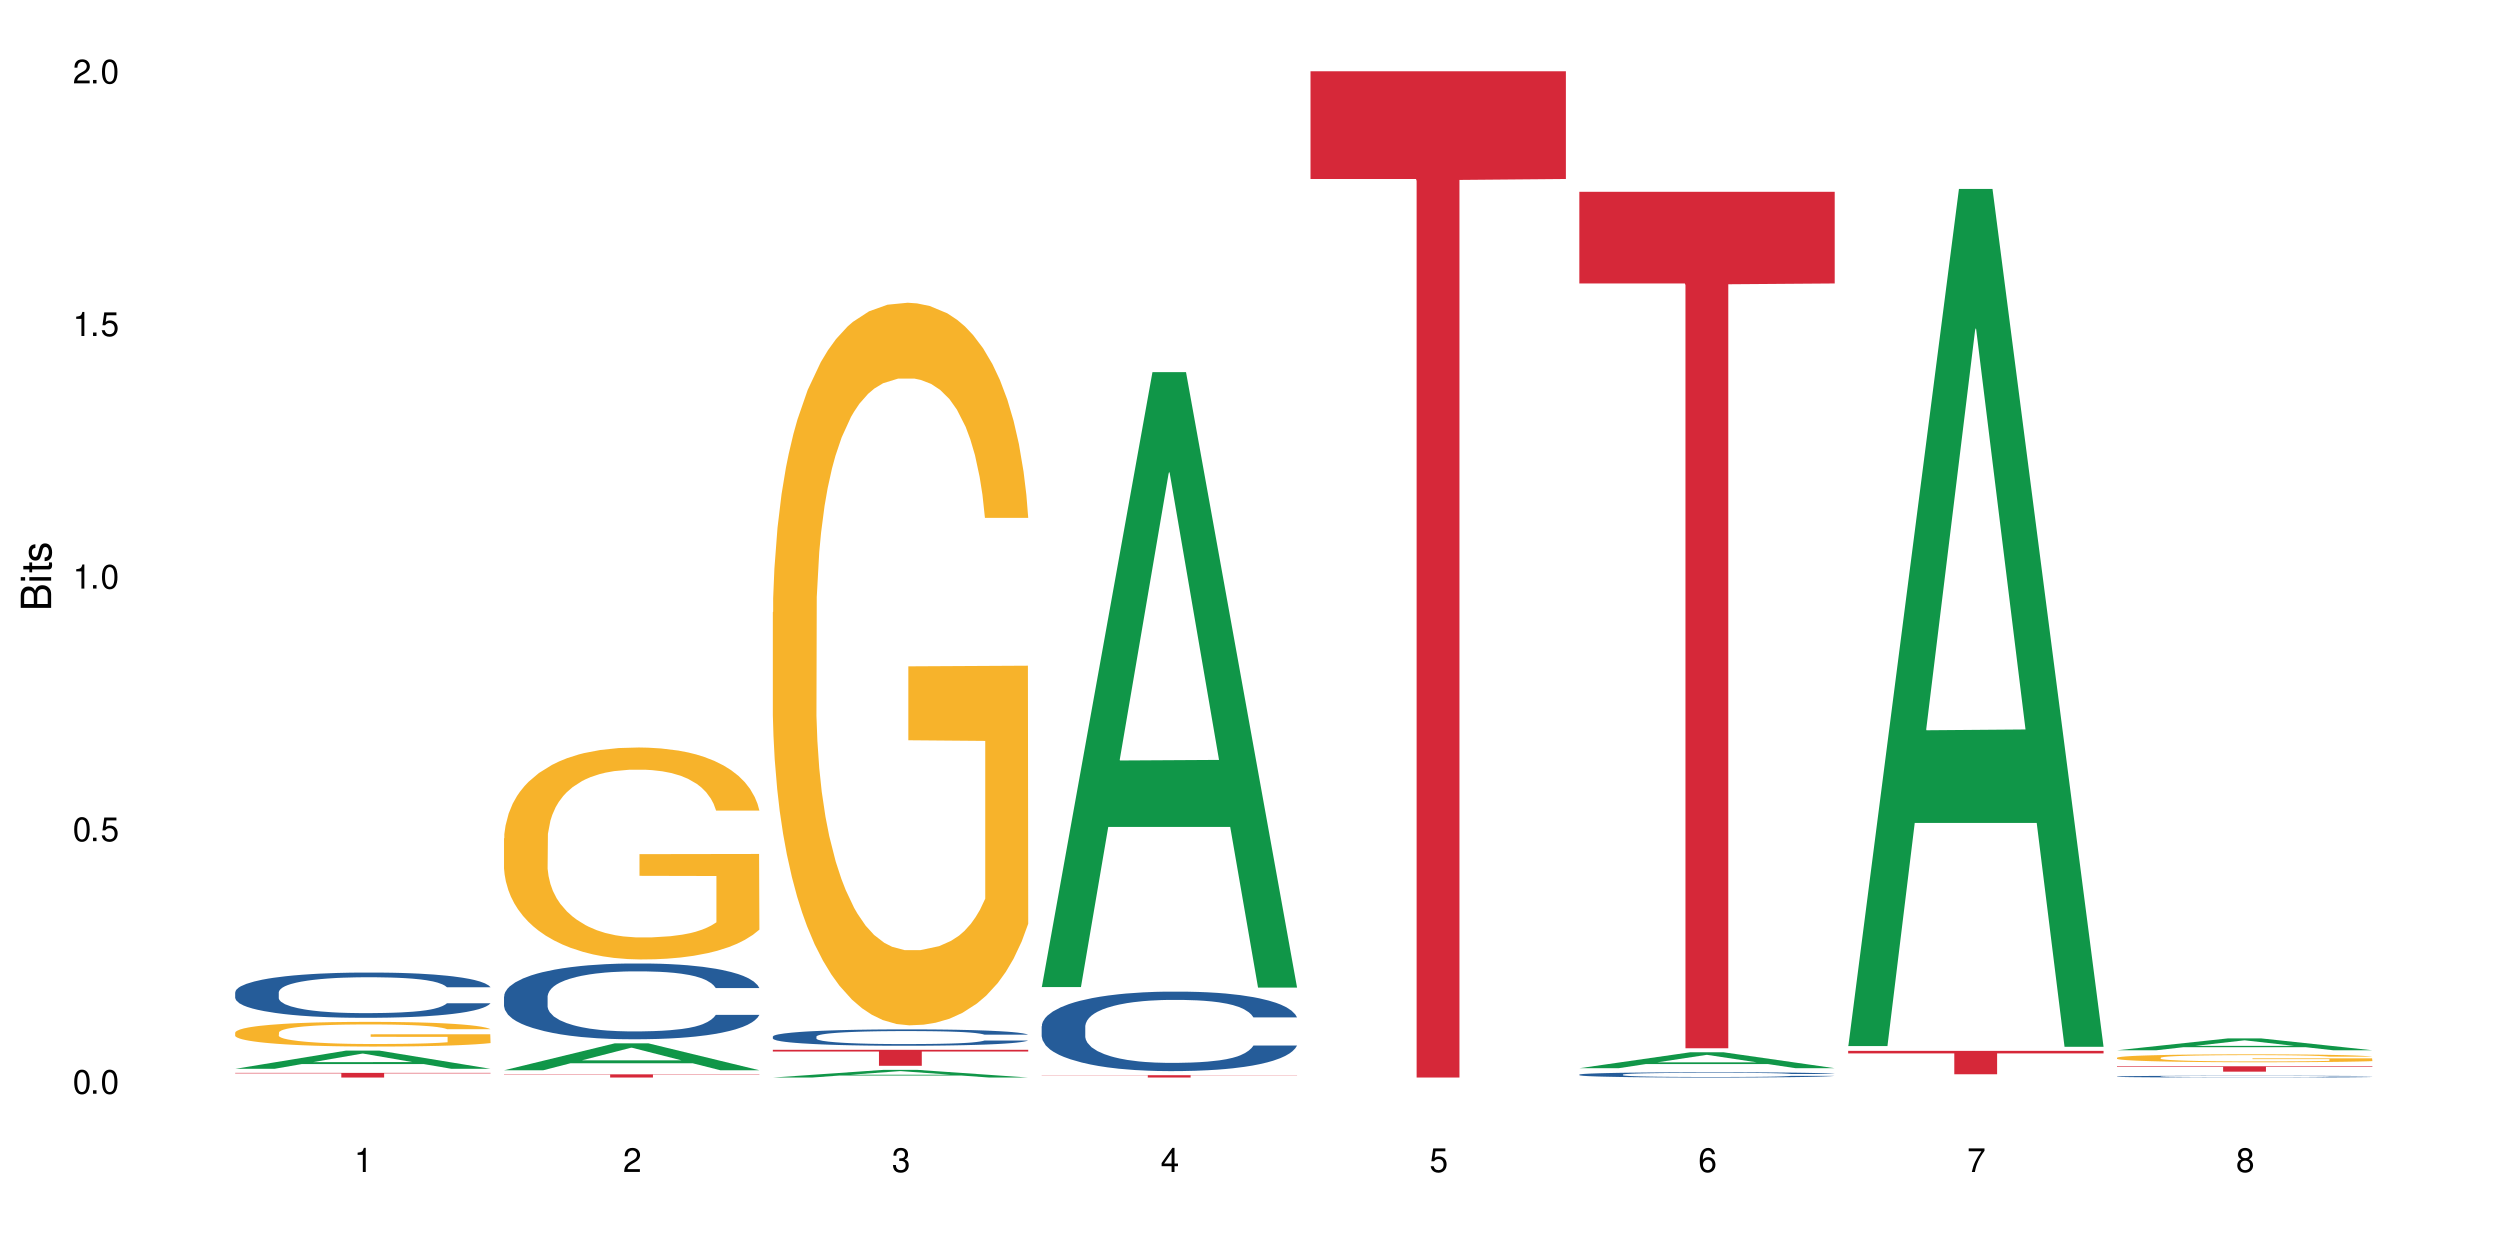
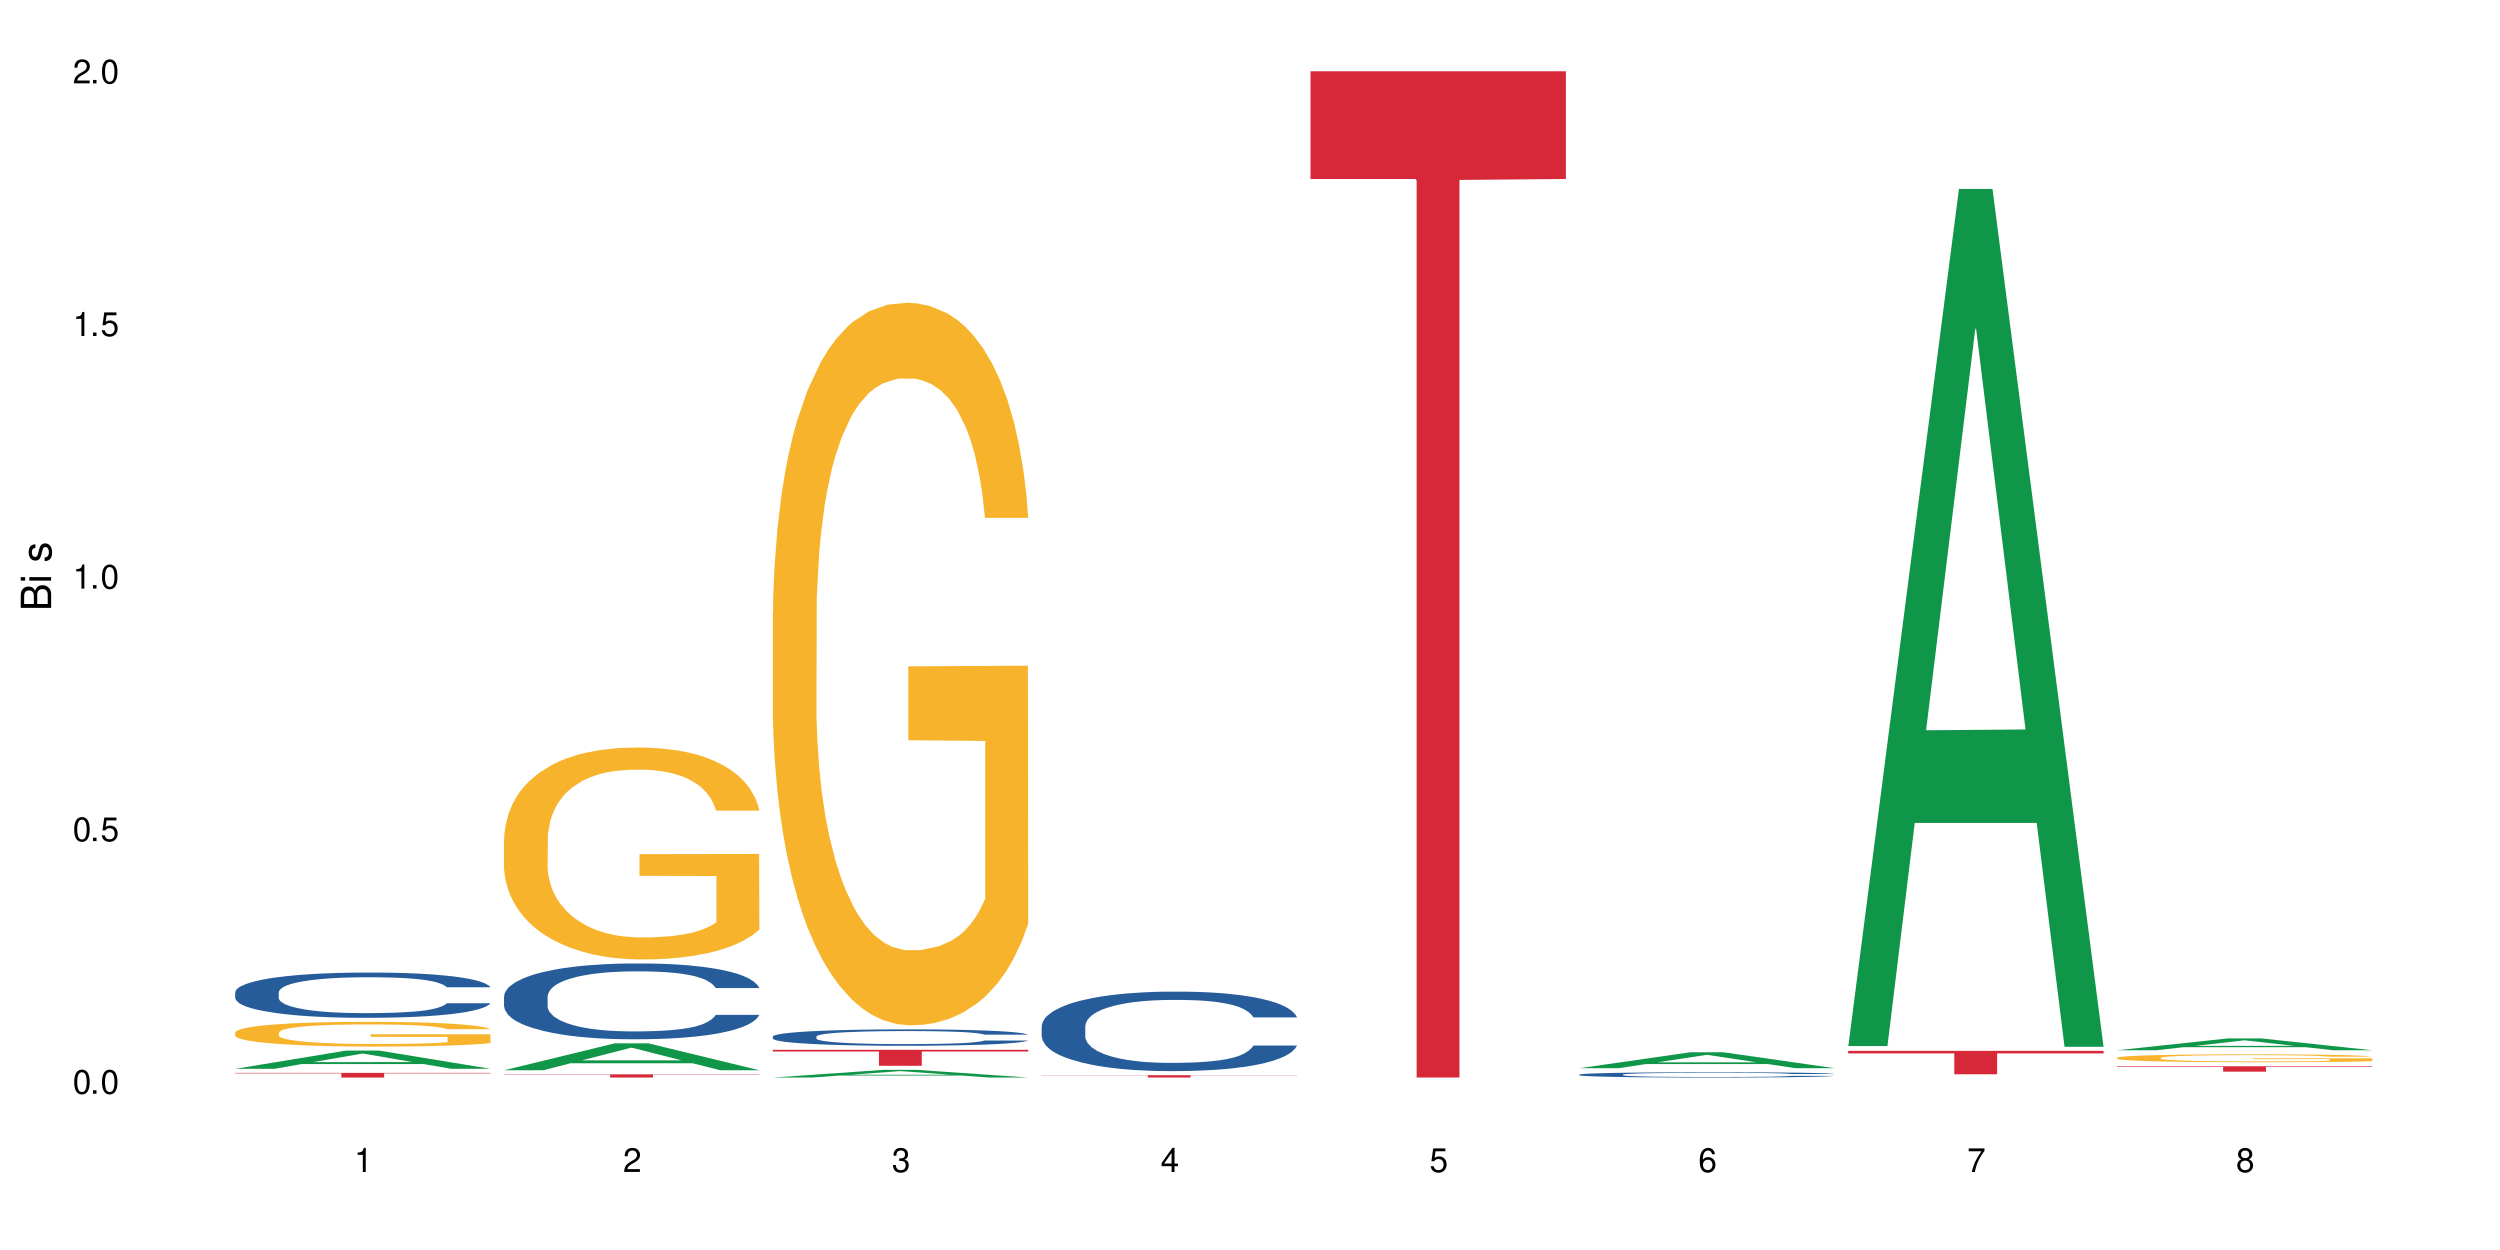
<svg xmlns="http://www.w3.org/2000/svg" xmlns:xlink="http://www.w3.org/1999/xlink" width="720" height="360" viewBox="0 0 720 360">
  <defs>
    <g>
      <g id="glyph-0-0">
</g>
      <g id="glyph-0-1">
        <path d="M 2.641 -6.938 C 2 -6.938 1.422 -6.656 1.078 -6.172 C 0.641 -5.562 0.406 -4.641 0.406 -3.359 C 0.406 -1.016 1.188 0.219 2.641 0.219 C 4.078 0.219 4.859 -1.016 4.859 -3.297 C 4.859 -4.641 4.656 -5.547 4.203 -6.172 C 3.844 -6.656 3.281 -6.938 2.641 -6.938 Z M 2.641 -6.188 C 3.547 -6.188 4 -5.25 4 -3.375 C 4 -1.406 3.562 -0.484 2.625 -0.484 C 1.734 -0.484 1.281 -1.438 1.281 -3.344 C 1.281 -5.25 1.734 -6.188 2.641 -6.188 Z M 2.641 -6.188 " />
      </g>
      <g id="glyph-0-2">
        <path d="M 1.828 -1 L 0.828 -1 L 0.828 0 L 1.828 0 Z M 1.828 -1 " />
      </g>
      <g id="glyph-0-3">
        <path d="M 4.562 -6.797 L 1.062 -6.797 L 0.547 -3.094 L 1.328 -3.094 C 1.719 -3.562 2.047 -3.734 2.578 -3.734 C 3.484 -3.734 4.062 -3.109 4.062 -2.094 C 4.062 -1.125 3.484 -0.531 2.578 -0.531 C 1.828 -0.531 1.375 -0.906 1.188 -1.672 L 0.328 -1.672 C 0.453 -1.109 0.547 -0.844 0.75 -0.594 C 1.125 -0.078 1.828 0.219 2.594 0.219 C 3.969 0.219 4.922 -0.781 4.922 -2.219 C 4.922 -3.562 4.031 -4.484 2.719 -4.484 C 2.25 -4.484 1.859 -4.359 1.469 -4.062 L 1.734 -5.969 L 4.562 -5.969 Z M 4.562 -6.797 " />
      </g>
      <g id="glyph-0-4">
        <path d="M 2.484 -4.938 L 2.484 0 L 3.328 0 L 3.328 -6.938 L 2.766 -6.938 C 2.469 -5.875 2.281 -5.734 0.984 -5.562 L 0.984 -4.938 Z M 2.484 -4.938 " />
      </g>
      <g id="glyph-0-5">
        <path d="M 4.859 -0.828 L 1.281 -0.828 C 1.359 -1.406 1.672 -1.781 2.5 -2.281 L 3.469 -2.828 C 4.406 -3.344 4.906 -4.062 4.906 -4.906 C 4.906 -5.484 4.672 -6.031 4.266 -6.406 C 3.859 -6.766 3.375 -6.938 2.719 -6.938 C 1.859 -6.938 1.219 -6.625 0.844 -6.031 C 0.609 -5.672 0.5 -5.234 0.484 -4.531 L 1.328 -4.531 C 1.359 -5.016 1.406 -5.281 1.531 -5.516 C 1.75 -5.938 2.188 -6.203 2.703 -6.203 C 3.469 -6.203 4.031 -5.641 4.031 -4.891 C 4.031 -4.344 3.719 -3.859 3.125 -3.516 L 2.234 -3 C 0.812 -2.172 0.406 -1.531 0.328 -0.016 L 4.859 -0.016 Z M 4.859 -0.828 " />
      </g>
      <g id="glyph-0-6">
        <path d="M 2.125 -3.188 L 2.578 -3.188 C 3.5 -3.188 3.984 -2.766 3.984 -1.922 C 3.984 -1.062 3.469 -0.531 2.594 -0.531 C 1.656 -0.531 1.203 -1 1.156 -2.016 L 0.312 -2.016 C 0.344 -1.453 0.438 -1.094 0.609 -0.781 C 0.953 -0.109 1.625 0.219 2.547 0.219 C 3.953 0.219 4.859 -0.625 4.859 -1.938 C 4.859 -2.828 4.516 -3.297 3.703 -3.594 C 4.344 -3.844 4.656 -4.328 4.656 -5.031 C 4.656 -6.219 3.875 -6.938 2.578 -6.938 C 1.203 -6.938 0.484 -6.172 0.453 -4.703 L 1.297 -4.703 C 1.312 -5.125 1.344 -5.359 1.453 -5.578 C 1.641 -5.969 2.062 -6.203 2.594 -6.203 C 3.344 -6.203 3.797 -5.75 3.797 -5 C 3.797 -4.516 3.609 -4.219 3.25 -4.047 C 3.016 -3.953 2.703 -3.922 2.125 -3.906 Z M 2.125 -3.188 " />
      </g>
      <g id="glyph-0-7">
        <path d="M 3.141 -1.672 L 3.141 0 L 3.984 0 L 3.984 -1.672 L 4.984 -1.672 L 4.984 -2.438 L 3.984 -2.438 L 3.984 -6.938 L 3.359 -6.938 L 0.266 -2.578 L 0.266 -1.672 Z M 3.141 -2.438 L 1 -2.438 L 3.141 -5.5 Z M 3.141 -2.438 " />
      </g>
      <g id="glyph-0-8">
        <path d="M 4.781 -5.125 C 4.609 -6.266 3.891 -6.938 2.844 -6.938 C 2.094 -6.938 1.422 -6.578 1.031 -5.953 C 0.594 -5.266 0.406 -4.422 0.406 -3.172 C 0.406 -2 0.578 -1.25 0.984 -0.641 C 1.359 -0.078 1.953 0.219 2.703 0.219 C 3.984 0.219 4.922 -0.75 4.922 -2.094 C 4.922 -3.375 4.062 -4.281 2.844 -4.281 C 2.172 -4.281 1.641 -4.031 1.281 -3.516 C 1.281 -5.234 1.828 -6.188 2.797 -6.188 C 3.391 -6.188 3.797 -5.797 3.938 -5.125 Z M 2.734 -3.531 C 3.547 -3.531 4.062 -2.953 4.062 -2.031 C 4.062 -1.156 3.484 -0.531 2.703 -0.531 C 1.922 -0.531 1.328 -1.188 1.328 -2.078 C 1.328 -2.938 1.906 -3.531 2.734 -3.531 Z M 2.734 -3.531 " />
      </g>
      <g id="glyph-0-9">
        <path d="M 4.984 -6.797 L 0.438 -6.797 L 0.438 -5.969 L 4.109 -5.969 C 2.5 -3.656 1.828 -2.234 1.328 0 L 2.219 0 C 2.594 -2.172 3.453 -4.047 4.984 -6.094 Z M 4.984 -6.797 " />
      </g>
      <g id="glyph-0-10">
        <path d="M 3.75 -3.656 C 4.469 -4.094 4.688 -4.438 4.688 -5.078 C 4.688 -6.172 3.844 -6.938 2.641 -6.938 C 1.438 -6.938 0.594 -6.172 0.594 -5.094 C 0.594 -4.438 0.812 -4.094 1.516 -3.656 C 0.734 -3.266 0.359 -2.703 0.359 -1.922 C 0.359 -0.656 1.281 0.219 2.641 0.219 C 3.984 0.219 4.922 -0.656 4.922 -1.922 C 4.922 -2.703 4.531 -3.266 3.75 -3.656 Z M 2.641 -6.188 C 3.359 -6.188 3.812 -5.75 3.812 -5.062 C 3.812 -4.406 3.344 -3.984 2.641 -3.984 C 1.922 -3.984 1.453 -4.406 1.453 -5.078 C 1.453 -5.75 1.922 -6.188 2.641 -6.188 Z M 2.641 -3.266 C 3.484 -3.266 4.062 -2.719 4.062 -1.906 C 4.062 -1.078 3.484 -0.531 2.625 -0.531 C 1.797 -0.531 1.219 -1.094 1.219 -1.906 C 1.219 -2.719 1.781 -3.266 2.641 -3.266 Z M 2.641 -3.266 " />
      </g>
      <g id="glyph-1-0">
</g>
      <g id="glyph-1-1">
        <path d="M 0 -0.953 L 0 -4.891 C 0 -5.719 -0.234 -6.344 -0.734 -6.797 C -1.188 -7.234 -1.812 -7.469 -2.5 -7.469 C -3.547 -7.469 -4.188 -7 -4.625 -5.875 C -4.984 -6.688 -5.625 -7.094 -6.531 -7.094 C -7.172 -7.094 -7.734 -6.859 -8.141 -6.391 C -8.562 -5.922 -8.75 -5.344 -8.75 -4.5 L -8.75 -0.953 Z M -4.984 -2.062 L -7.766 -2.062 L -7.766 -4.219 C -7.766 -4.844 -7.688 -5.203 -7.453 -5.5 C -7.219 -5.812 -6.859 -5.969 -6.375 -5.969 C -5.891 -5.969 -5.531 -5.812 -5.297 -5.5 C -5.062 -5.203 -4.984 -4.844 -4.984 -4.219 Z M -0.984 -2.062 L -4 -2.062 L -4 -4.781 C -4 -5.766 -3.438 -6.359 -2.484 -6.359 C -1.547 -6.359 -0.984 -5.766 -0.984 -4.781 Z M -0.984 -2.062 " />
      </g>
      <g id="glyph-1-2">
        <path d="M -6.281 -1.797 L -6.281 -0.797 L 0 -0.797 L 0 -1.797 Z M -8.75 -1.797 L -8.75 -0.797 L -7.484 -0.797 L -7.484 -1.797 Z M -8.75 -1.797 " />
      </g>
      <g id="glyph-1-3">
-         <path d="M -6.281 -3.047 L -6.281 -2.016 L -8.016 -2.016 L -8.016 -1.016 L -6.281 -1.016 L -6.281 -0.172 L -5.469 -0.172 L -5.469 -1.016 L -0.719 -1.016 C -0.078 -1.016 0.281 -1.453 0.281 -2.234 C 0.281 -2.5 0.25 -2.719 0.188 -3.047 L -0.641 -3.047 C -0.609 -2.906 -0.594 -2.766 -0.594 -2.562 C -0.594 -2.141 -0.719 -2.016 -1.156 -2.016 L -5.469 -2.016 L -5.469 -3.047 Z M -6.281 -3.047 " />
-       </g>
+         </g>
      <g id="glyph-1-4">
        <path d="M -4.531 -5.25 C -5.766 -5.25 -6.469 -4.422 -6.469 -2.969 C -6.469 -1.516 -5.719 -0.562 -4.547 -0.562 C -3.562 -0.562 -3.094 -1.062 -2.734 -2.562 L -2.516 -3.484 C -2.344 -4.188 -2.094 -4.469 -1.641 -4.469 C -1.047 -4.469 -0.641 -3.875 -0.641 -3 C -0.641 -2.453 -0.797 -2 -1.062 -1.75 C -1.25 -1.594 -1.422 -1.531 -1.875 -1.469 L -1.875 -0.406 C -0.422 -0.453 0.281 -1.266 0.281 -2.922 C 0.281 -4.5 -0.5 -5.516 -1.719 -5.516 C -2.656 -5.516 -3.172 -4.984 -3.469 -3.734 L -3.703 -2.766 C -3.891 -1.953 -4.156 -1.609 -4.594 -1.609 C -5.188 -1.609 -5.547 -2.125 -5.547 -2.938 C -5.547 -3.75 -5.203 -4.172 -4.531 -4.203 Z M -4.531 -5.25 " />
      </g>
    </g>
  </defs>
-   <rect x="-72" y="-36" width="864" height="432" fill="rgb(100%, 100%, 100%)" fill-opacity="1" />
  <path fill-rule="nonzero" fill="rgb(6.275%, 58.824%, 28.235%)" fill-opacity="1" d="M 67.73 307.82 L 67.809 307.812 L 99.637 302.578 L 109.301 302.578 L 141.281 307.824 L 130.047 307.824 L 122.031 306.453 L 86.906 306.453 L 79.047 307.82 L 67.73 307.82 L 90.285 305.887 L 118.809 305.883 L 104.586 303.434 L 104.43 303.43 L 104.27 303.445 L 90.207 305.883 L 90.285 305.887 Z M 67.73 307.82 " />
  <path fill-rule="nonzero" fill="rgb(14.51%, 36.078%, 60%)" fill-opacity="1" d="M 67.73 285.77 L 67.82 285.758 L 67.82 285.473 L 68.09 285.02 L 68.719 284.449 L 69.344 284.055 L 70.961 283.352 L 73.203 282.676 L 75.535 282.148 L 77.238 281.84 L 78.766 281.602 L 82.262 281.16 L 84.504 280.934 L 86.926 280.734 L 89.887 280.531 L 92.039 280.41 L 96.883 280.219 L 100.469 280.137 L 103.25 280.102 L 109.262 280.102 L 112.848 280.148 L 115.449 280.207 L 118.32 280.305 L 120.742 280.41 L 124.957 280.672 L 128.727 281.008 L 130.43 281.195 L 133.121 281.566 L 135.184 281.926 L 136.617 282.234 L 138.234 282.676 L 139.668 283.211 L 140.746 283.816 L 141.281 284.328 L 128.727 284.328 L 128.098 283.855 L 127.379 283.484 L 126.035 282.996 L 124.688 282.652 L 122.805 282.305 L 121.102 282.078 L 118.77 281.852 L 116.707 281.711 L 114.555 281.602 L 112.488 281.531 L 108.543 281.461 L 103.969 281.461 L 102.266 281.484 L 98.766 281.578 L 96.883 281.66 L 94.191 281.828 L 92.309 281.984 L 90.066 282.223 L 88.539 282.426 L 86.656 282.734 L 85.312 283.008 L 83.785 283.402 L 82.891 283.699 L 82.082 284.031 L 81.363 284.426 L 80.828 284.844 L 80.469 285.281 L 80.289 285.711 L 80.289 287.559 L 80.469 287.988 L 80.918 288.488 L 82.082 289.215 L 83.785 289.844 L 85.762 290.344 L 87.645 290.703 L 88.719 290.871 L 90.156 291.059 L 92.398 291.297 L 95.629 291.535 L 97.512 291.633 L 100.383 291.727 L 103.34 291.773 L 107.289 291.773 L 110.785 291.727 L 113.117 291.668 L 115.539 291.574 L 118.859 291.371 L 120.922 291.18 L 122.715 290.953 L 124.062 290.727 L 124.957 290.535 L 126.305 290.168 L 127.379 289.762 L 128.188 289.344 L 128.727 288.941 L 141.281 288.941 L 140.746 289.418 L 139.938 289.883 L 139.129 290.227 L 137.875 290.645 L 136.441 291.012 L 134.375 291.43 L 132.672 291.703 L 130.43 292 L 128.367 292.227 L 126.125 292.43 L 122.805 292.668 L 120.652 292.789 L 118.32 292.895 L 115.539 292.988 L 112.043 293.074 L 108.273 293.121 L 104.777 293.133 L 101.008 293.109 L 98.227 293.062 L 94.551 292.953 L 89.977 292.738 L 86.656 292.512 L 84.055 292.289 L 81.812 292.051 L 79.301 291.727 L 76.074 291.203 L 74.098 290.797 L 72.754 290.465 L 71.23 290 L 70.152 289.582 L 68.898 288.918 L 68 288.07 L 67.73 287.414 Z M 67.73 285.77 " />
  <path fill-rule="nonzero" fill="rgb(96.863%, 70.196%, 16.863%)" fill-opacity="1" d="M 67.73 297.344 L 67.82 297.34 L 67.82 297.207 L 68.18 296.914 L 69.078 296.512 L 70.242 296.18 L 71.5 295.922 L 72.305 295.785 L 73.652 295.59 L 74.816 295.445 L 77.777 295.156 L 81.543 294.883 L 83.609 294.766 L 85.941 294.652 L 89.258 294.531 L 90.785 294.484 L 95.449 294.383 L 100.738 294.316 L 106.57 294.297 L 109.262 294.305 L 112.938 294.328 L 117.961 294.402 L 120.832 294.465 L 123.074 294.531 L 125.406 294.613 L 128.277 294.746 L 130.969 294.902 L 133.121 295.059 L 135.273 295.254 L 137.066 295.461 L 138.594 295.688 L 139.938 295.961 L 140.746 296.188 L 141.281 296.414 L 128.816 296.414 L 128.098 296.188 L 127.289 296.012 L 125.945 295.797 L 124.598 295.641 L 123.254 295.52 L 120.742 295.348 L 118.59 295.246 L 115.898 295.156 L 113.297 295.098 L 110.336 295.059 L 108.543 295.043 L 103.789 295.043 L 99.484 295.09 L 96.973 295.141 L 95.18 295.195 L 92.668 295.293 L 91.141 295.367 L 90.246 295.422 L 87.555 295.621 L 85.762 295.805 L 84.773 295.93 L 83.52 296.121 L 82.621 296.297 L 81.633 296.559 L 81.098 296.754 L 80.379 297.195 L 80.289 298.363 L 80.559 298.613 L 81.098 298.879 L 81.812 299.113 L 82.891 299.359 L 83.965 299.547 L 85.852 299.801 L 87.465 299.969 L 88.719 300.082 L 91.141 300.254 L 92.129 300.312 L 94.461 300.43 L 96.883 300.523 L 99.844 300.602 L 102.086 300.641 L 105.672 300.672 L 110.246 300.672 L 115.629 300.633 L 119.039 300.582 L 121.371 300.527 L 122.895 300.484 L 124.777 300.41 L 126.125 300.348 L 127.379 300.273 L 128.906 300.164 L 128.906 298.613 L 106.75 298.605 L 106.75 297.879 L 141.195 297.871 L 141.281 300.41 L 139.398 300.586 L 137.066 300.758 L 134.824 300.887 L 132.492 300.996 L 129.176 301.121 L 126.484 301.199 L 122.355 301.289 L 118.59 301.348 L 114.645 301.387 L 111.145 301.406 L 107.02 301.414 L 103.34 301.398 L 99.395 301.359 L 96.254 301.309 L 93.383 301.242 L 90.516 301.16 L 86.926 301.023 L 84.594 300.914 L 82.172 300.777 L 79.75 300.613 L 77.598 300.438 L 76.164 300.301 L 74.727 300.145 L 73.203 299.949 L 71.766 299.73 L 70.691 299.527 L 69.703 299.301 L 68.988 299.086 L 68.27 298.793 L 67.91 298.559 L 67.73 298.359 Z M 67.73 297.344 " />
  <path fill-rule="nonzero" fill="rgb(83.922%, 15.686%, 22.353%)" fill-opacity="1" d="M 67.73 308.988 L 141.281 308.988 L 141.281 309.133 L 110.629 309.133 L 110.629 310.332 L 98.297 310.332 L 98.297 309.133 L 67.73 309.133 Z M 67.73 308.988 " />
  <path fill-rule="nonzero" fill="rgb(6.275%, 58.824%, 28.235%)" fill-opacity="1" d="M 145.156 308.23 L 145.234 308.223 L 177.059 300.477 L 186.723 300.477 L 218.707 308.238 L 207.469 308.238 L 199.453 306.211 L 164.328 306.211 L 156.469 308.23 L 145.156 308.23 L 167.707 305.375 L 196.23 305.367 L 182.008 301.746 L 181.852 301.738 L 181.695 301.758 L 167.629 305.367 L 167.707 305.375 Z M 145.156 308.23 " />
  <path fill-rule="nonzero" fill="rgb(14.51%, 36.078%, 60%)" fill-opacity="1" d="M 145.156 286.984 L 145.242 286.965 L 145.242 286.484 L 145.512 285.727 L 146.141 284.77 L 146.77 284.109 L 148.383 282.934 L 150.625 281.797 L 152.957 280.918 L 154.664 280.402 L 156.188 280 L 159.684 279.262 L 161.93 278.883 L 164.352 278.547 L 167.309 278.207 L 169.461 278.008 L 174.305 277.688 L 177.895 277.547 L 180.676 277.488 L 186.684 277.488 L 190.273 277.566 L 192.875 277.668 L 195.742 277.828 L 198.164 278.008 L 202.383 278.445 L 206.148 279.004 L 207.852 279.324 L 210.543 279.941 L 212.605 280.539 L 214.043 281.059 L 215.656 281.797 L 217.094 282.695 L 218.168 283.711 L 218.707 284.57 L 206.148 284.57 L 205.52 283.773 L 204.805 283.152 L 203.457 282.336 L 202.113 281.758 L 200.23 281.18 L 198.523 280.801 L 196.191 280.422 L 194.129 280.18 L 191.977 280 L 189.914 279.883 L 185.969 279.762 L 181.391 279.762 L 179.688 279.801 L 176.191 279.961 L 174.305 280.102 L 171.613 280.379 L 169.73 280.641 L 167.488 281.039 L 165.965 281.379 L 164.082 281.898 L 162.734 282.355 L 161.211 283.016 L 160.312 283.512 L 159.508 284.07 L 158.789 284.73 L 158.25 285.43 L 157.891 286.164 L 157.711 286.883 L 157.711 289.977 L 157.891 290.695 L 158.34 291.531 L 159.508 292.75 L 161.211 293.809 L 163.184 294.645 L 165.066 295.242 L 166.145 295.523 L 167.578 295.84 L 169.82 296.242 L 173.051 296.641 L 174.934 296.801 L 177.805 296.957 L 180.766 297.039 L 184.711 297.039 L 188.211 296.957 L 190.543 296.859 L 192.965 296.699 L 196.281 296.359 L 198.344 296.043 L 200.141 295.664 L 201.484 295.281 L 202.383 294.965 L 203.727 294.344 L 204.805 293.668 L 205.609 292.969 L 206.148 292.289 L 218.707 292.289 L 218.168 293.09 L 217.359 293.867 L 216.555 294.445 L 215.297 295.145 L 213.863 295.762 L 211.801 296.461 L 210.094 296.918 L 207.852 297.418 L 205.789 297.797 L 203.547 298.137 L 200.23 298.535 L 198.074 298.734 L 195.742 298.914 L 192.965 299.074 L 189.465 299.215 L 185.699 299.293 L 182.199 299.312 L 178.434 299.273 L 175.652 299.191 L 171.973 299.016 L 167.398 298.656 L 164.082 298.277 L 161.48 297.898 L 159.238 297.496 L 156.727 296.957 L 153.496 296.082 L 151.523 295.402 L 150.176 294.844 L 148.652 294.066 L 147.574 293.367 L 146.32 292.25 L 145.422 290.836 L 145.156 289.738 Z M 145.156 286.984 " />
  <path fill-rule="nonzero" fill="rgb(96.863%, 70.196%, 16.863%)" fill-opacity="1" d="M 145.156 241.422 L 145.242 241.367 L 145.242 240.254 L 145.602 237.742 L 146.5 234.285 L 147.664 231.441 L 148.922 229.215 L 149.73 228.043 L 151.074 226.371 L 152.242 225.145 L 155.199 222.633 L 158.969 220.293 L 161.031 219.289 L 163.363 218.34 L 166.684 217.281 L 168.207 216.891 L 172.871 216 L 178.164 215.441 L 183.992 215.273 L 186.684 215.332 L 190.363 215.555 L 195.387 216.168 L 198.254 216.723 L 200.496 217.281 L 202.828 218.008 L 205.699 219.121 L 208.391 220.461 L 210.543 221.797 L 212.695 223.469 L 214.492 225.254 L 216.016 227.207 L 217.359 229.547 L 218.168 231.5 L 218.707 233.449 L 206.238 233.449 L 205.52 231.5 L 204.715 229.992 L 203.367 228.152 L 202.023 226.816 L 200.676 225.758 L 198.164 224.309 L 196.012 223.414 L 193.32 222.633 L 190.723 222.133 L 187.762 221.797 L 185.969 221.688 L 181.211 221.688 L 176.906 222.078 L 174.395 222.523 L 172.602 222.969 L 170.09 223.805 L 168.566 224.473 L 167.668 224.922 L 164.977 226.648 L 163.184 228.211 L 162.195 229.27 L 160.941 230.941 L 160.043 232.445 L 159.059 234.676 L 158.52 236.348 L 157.801 240.141 L 157.711 250.176 L 157.98 252.293 L 158.52 254.582 L 159.238 256.586 L 160.312 258.707 L 161.391 260.324 L 163.273 262.496 L 164.887 263.945 L 166.145 264.895 L 168.566 266.398 L 169.551 266.902 L 171.883 267.906 L 174.305 268.688 L 177.266 269.355 L 179.508 269.688 L 183.098 269.969 L 187.672 269.969 L 193.055 269.633 L 196.461 269.188 L 198.793 268.742 L 200.32 268.352 L 202.203 267.738 L 203.547 267.18 L 204.805 266.566 L 206.328 265.621 L 206.328 252.293 L 184.172 252.238 L 184.172 245.996 L 218.617 245.938 L 218.707 267.738 L 216.824 269.242 L 214.492 270.691 L 212.25 271.809 L 209.918 272.754 L 206.598 273.816 L 203.906 274.484 L 199.781 275.266 L 196.012 275.766 L 192.066 276.102 L 188.566 276.27 L 184.441 276.324 L 180.766 276.211 L 176.816 275.879 L 173.68 275.434 L 170.809 274.875 L 167.938 274.148 L 164.352 272.98 L 162.016 272.031 L 159.594 270.859 L 157.172 269.465 L 155.02 267.961 L 153.586 266.789 L 152.152 265.453 L 150.625 263.781 L 149.191 261.883 L 148.113 260.156 L 147.129 258.203 L 146.41 256.363 L 145.691 253.855 L 145.332 251.848 L 145.156 250.121 Z M 145.156 241.422 " />
  <path fill-rule="nonzero" fill="rgb(83.922%, 15.686%, 22.353%)" fill-opacity="1" d="M 145.156 309.402 L 218.707 309.402 L 218.707 309.5 L 188.051 309.504 L 188.051 310.332 L 175.719 310.332 L 175.719 309.504 L 175.539 309.5 L 145.156 309.5 Z M 145.156 309.402 " />
  <path fill-rule="nonzero" fill="rgb(6.275%, 58.824%, 28.235%)" fill-opacity="1" d="M 222.578 310.332 L 222.656 310.328 L 254.48 308.121 L 264.148 308.121 L 296.129 310.332 L 284.895 310.332 L 276.879 309.754 L 241.75 309.754 L 233.895 310.332 L 222.578 310.332 L 245.129 309.516 L 273.656 309.516 L 259.434 308.484 L 259.273 308.48 L 259.117 308.488 L 245.051 309.516 L 245.129 309.516 Z M 222.578 310.332 " />
  <path fill-rule="nonzero" fill="rgb(14.51%, 36.078%, 60%)" fill-opacity="1" d="M 222.578 298.516 L 222.668 298.512 L 222.668 298.406 L 222.938 298.242 L 223.562 298.035 L 224.191 297.895 L 225.809 297.641 L 228.051 297.395 L 230.383 297.203 L 232.086 297.09 L 233.609 297.004 L 237.109 296.848 L 239.352 296.766 L 241.773 296.691 L 244.734 296.617 L 246.887 296.574 L 251.73 296.504 L 255.316 296.477 L 258.098 296.461 L 264.109 296.461 L 267.695 296.48 L 270.297 296.5 L 273.168 296.535 L 275.59 296.574 L 279.805 296.668 L 283.57 296.789 L 285.277 296.859 L 287.969 296.992 L 290.031 297.121 L 291.465 297.234 L 293.082 297.395 L 294.516 297.59 L 295.59 297.809 L 296.129 297.992 L 283.57 297.992 L 282.945 297.82 L 282.227 297.688 L 280.883 297.512 L 279.535 297.387 L 277.652 297.262 L 275.949 297.18 L 273.617 297.098 L 271.551 297.043 L 269.398 297.004 L 267.336 296.98 L 263.391 296.953 L 258.816 296.953 L 257.109 296.961 L 253.613 296.996 L 251.73 297.027 L 249.039 297.086 L 247.156 297.145 L 244.914 297.23 L 243.387 297.305 L 241.504 297.414 L 240.16 297.516 L 238.633 297.656 L 237.738 297.766 L 236.93 297.887 L 236.211 298.027 L 235.672 298.18 L 235.316 298.34 L 235.137 298.492 L 235.137 299.164 L 235.316 299.316 L 235.762 299.5 L 236.93 299.762 L 238.633 299.992 L 240.605 300.172 L 242.492 300.301 L 243.566 300.363 L 245.004 300.43 L 247.246 300.516 L 250.473 300.602 L 252.355 300.637 L 255.227 300.672 L 258.188 300.691 L 262.133 300.691 L 265.633 300.672 L 267.965 300.652 L 270.387 300.617 L 273.707 300.543 L 275.77 300.473 L 277.562 300.391 L 278.906 300.309 L 279.805 300.242 L 281.148 300.105 L 282.227 299.961 L 283.035 299.809 L 283.57 299.664 L 296.129 299.664 L 295.59 299.836 L 294.785 300.004 L 293.977 300.129 L 292.723 300.281 L 291.285 300.414 L 289.223 300.566 L 287.52 300.664 L 285.277 300.773 L 283.215 300.855 L 280.973 300.926 L 277.652 301.012 L 275.5 301.055 L 273.168 301.094 L 270.387 301.129 L 266.887 301.16 L 263.121 301.176 L 259.621 301.18 L 255.855 301.172 L 253.074 301.156 L 249.398 301.117 L 244.824 301.039 L 241.504 300.957 L 238.902 300.875 L 236.66 300.789 L 234.148 300.672 L 230.918 300.484 L 228.945 300.336 L 227.602 300.215 L 226.074 300.047 L 225 299.895 L 223.742 299.656 L 222.848 299.348 L 222.578 299.109 Z M 222.578 298.516 " />
  <path fill-rule="nonzero" fill="rgb(96.863%, 70.196%, 16.863%)" fill-opacity="1" d="M 222.578 176.324 L 222.668 176.133 L 222.668 172.332 L 223.027 163.777 L 223.922 151.996 L 225.09 142.301 L 226.344 134.699 L 227.152 130.707 L 228.496 125.008 L 229.664 120.824 L 232.625 112.273 L 236.391 104.289 L 238.453 100.871 L 240.785 97.641 L 244.105 94.027 L 245.629 92.699 L 250.293 89.656 L 255.586 87.758 L 261.418 87.188 L 264.109 87.375 L 267.785 88.137 L 272.809 90.227 L 275.68 92.129 L 277.922 94.027 L 280.254 96.5 L 283.125 100.301 L 285.816 104.859 L 287.969 109.422 L 290.121 115.125 L 291.914 121.207 L 293.438 127.859 L 294.785 135.84 L 295.59 142.492 L 296.129 149.145 L 283.66 149.145 L 282.945 142.492 L 282.137 137.359 L 280.793 131.09 L 279.445 126.527 L 278.102 122.918 L 275.59 117.977 L 273.438 114.934 L 270.746 112.273 L 268.145 110.562 L 265.184 109.422 L 263.391 109.043 L 258.637 109.043 L 254.332 110.371 L 251.82 111.895 L 250.023 113.414 L 247.512 116.266 L 245.988 118.547 L 245.094 120.066 L 242.402 125.957 L 240.605 131.277 L 239.621 134.891 L 238.363 140.594 L 237.469 145.723 L 236.48 153.324 L 235.941 159.027 L 235.227 171.953 L 235.137 206.16 L 235.406 213.383 L 235.941 221.176 L 236.66 228.02 L 237.738 235.238 L 238.812 240.75 L 240.695 248.164 L 242.312 253.105 L 243.566 256.336 L 245.988 261.469 L 246.977 263.18 L 249.309 266.598 L 251.73 269.262 L 254.691 271.539 L 256.934 272.68 L 260.52 273.633 L 265.094 273.633 L 270.477 272.492 L 273.887 270.973 L 276.219 269.449 L 277.742 268.121 L 279.625 266.031 L 280.973 264.129 L 282.227 262.039 L 283.75 258.809 L 283.75 213.383 L 261.598 213.195 L 261.598 191.906 L 296.039 191.719 L 296.129 266.031 L 294.246 271.16 L 291.914 276.102 L 289.672 279.902 L 287.34 283.133 L 284.02 286.746 L 281.328 289.027 L 277.203 291.688 L 273.438 293.398 L 269.488 294.539 L 265.992 295.109 L 261.867 295.297 L 258.188 294.918 L 254.242 293.777 L 251.102 292.258 L 248.23 290.355 L 245.359 287.887 L 241.773 283.895 L 239.441 280.664 L 237.02 276.672 L 234.598 271.922 L 232.445 266.789 L 231.008 262.797 L 229.574 258.238 L 228.051 252.535 L 226.613 246.074 L 225.539 240.18 L 224.551 233.531 L 223.832 227.258 L 223.117 218.707 L 222.758 211.863 L 222.578 205.973 Z M 222.578 176.324 " />
  <path fill-rule="nonzero" fill="rgb(83.922%, 15.686%, 22.353%)" fill-opacity="1" d="M 222.578 302.344 L 296.129 302.344 L 296.129 302.84 L 265.477 302.844 L 265.477 306.957 L 253.141 306.957 L 253.141 302.848 L 252.965 302.84 L 222.578 302.84 Z M 222.578 302.344 " />
-   <path fill-rule="nonzero" fill="rgb(6.275%, 58.824%, 28.235%)" fill-opacity="1" d="M 300 284.266 L 300.078 284.098 L 331.906 107.172 L 341.57 107.172 L 373.555 284.43 L 362.316 284.43 L 354.301 238.16 L 319.176 238.16 L 311.316 284.266 L 300 284.266 L 322.555 219.02 L 351.078 218.852 L 336.855 136.133 L 336.699 135.965 L 336.543 136.465 L 322.477 218.852 L 322.555 219.02 Z M 300 284.266 " />
  <path fill-rule="nonzero" fill="rgb(14.51%, 36.078%, 60%)" fill-opacity="1" d="M 300 295.555 L 300.09 295.531 L 300.09 295.031 L 300.359 294.234 L 300.988 293.23 L 301.617 292.539 L 303.23 291.305 L 305.473 290.113 L 307.805 289.191 L 309.508 288.648 L 311.035 288.23 L 314.531 287.457 L 316.773 287.059 L 319.195 286.703 L 322.156 286.348 L 324.309 286.137 L 329.152 285.805 L 332.742 285.656 L 335.52 285.594 L 341.531 285.594 L 345.117 285.68 L 347.719 285.781 L 350.59 285.949 L 353.012 286.137 L 357.227 286.598 L 360.996 287.184 L 362.699 287.52 L 365.391 288.168 L 367.453 288.797 L 368.891 289.34 L 370.504 290.113 L 371.938 291.055 L 373.016 292.121 L 373.555 293.02 L 360.996 293.02 L 360.367 292.184 L 359.648 291.535 L 358.305 290.68 L 356.961 290.07 L 355.074 289.465 L 353.371 289.066 L 351.039 288.668 L 348.977 288.418 L 346.824 288.23 L 344.762 288.105 L 340.812 287.98 L 336.238 287.98 L 334.535 288.02 L 331.035 288.188 L 329.152 288.336 L 326.461 288.629 L 324.578 288.898 L 322.336 289.316 L 320.812 289.676 L 318.926 290.219 L 317.582 290.699 L 316.059 291.391 L 315.16 291.914 L 314.352 292.5 L 313.637 293.188 L 313.098 293.922 L 312.738 294.695 L 312.559 295.449 L 312.559 298.691 L 312.738 299.445 L 313.188 300.324 L 314.352 301.598 L 316.059 302.707 L 318.031 303.586 L 319.914 304.215 L 320.992 304.508 L 322.426 304.844 L 324.668 305.262 L 327.898 305.68 L 329.781 305.848 L 332.652 306.016 L 335.609 306.098 L 339.559 306.098 L 343.055 306.016 L 345.387 305.91 L 347.809 305.742 L 351.129 305.387 L 353.191 305.051 L 354.984 304.652 L 356.332 304.258 L 357.227 303.922 L 358.574 303.273 L 359.648 302.562 L 360.457 301.828 L 360.996 301.117 L 373.555 301.117 L 373.016 301.957 L 372.207 302.77 L 371.402 303.379 L 370.145 304.109 L 368.711 304.758 L 366.645 305.492 L 364.941 305.973 L 362.699 306.496 L 360.637 306.895 L 358.395 307.25 L 355.074 307.668 L 352.922 307.875 L 350.59 308.062 L 347.809 308.23 L 344.312 308.379 L 340.543 308.461 L 337.047 308.484 L 333.277 308.441 L 330.5 308.355 L 326.82 308.168 L 322.246 307.793 L 318.926 307.395 L 316.324 306.996 L 314.082 306.578 L 311.57 306.016 L 308.344 305.094 L 306.371 304.383 L 305.023 303.797 L 303.5 302.98 L 302.422 302.25 L 301.168 301.078 L 300.27 299.59 L 300 298.441 Z M 300 295.555 " />
  <path fill-rule="nonzero" fill="rgb(83.922%, 15.686%, 22.353%)" fill-opacity="1" d="M 300 309.648 L 373.555 309.648 L 373.555 309.719 L 342.898 309.723 L 342.898 310.332 L 330.566 310.332 L 330.566 309.723 L 330.387 309.719 L 300 309.719 Z M 300 309.648 " />
  <path fill-rule="nonzero" fill="rgb(83.922%, 15.686%, 22.353%)" fill-opacity="1" d="M 377.426 20.527 L 450.977 20.527 L 450.977 51.547 L 420.324 51.82 L 420.324 310.332 L 407.988 310.332 L 407.988 52.094 L 407.809 51.547 L 377.426 51.547 Z M 377.426 20.527 " />
  <path fill-rule="nonzero" fill="rgb(6.275%, 58.824%, 28.235%)" fill-opacity="1" d="M 454.848 307.645 L 454.926 307.637 L 486.75 303.059 L 496.418 303.059 L 528.398 307.648 L 517.164 307.648 L 509.148 306.449 L 474.023 306.449 L 466.164 307.645 L 454.848 307.645 L 477.402 305.953 L 505.926 305.949 L 491.703 303.809 L 491.547 303.805 L 491.387 303.816 L 477.32 305.949 L 477.402 305.953 Z M 454.848 307.645 " />
  <path fill-rule="nonzero" fill="rgb(14.51%, 36.078%, 60%)" fill-opacity="1" d="M 454.848 309.473 L 454.938 309.473 L 454.938 309.438 L 455.207 309.387 L 455.836 309.32 L 456.461 309.273 L 458.078 309.191 L 460.32 309.113 L 462.652 309.051 L 464.355 309.016 L 465.879 308.984 L 469.379 308.934 L 471.621 308.91 L 474.043 308.883 L 477.004 308.859 L 479.156 308.848 L 484 308.824 L 487.586 308.816 L 490.367 308.812 L 496.379 308.812 L 499.965 308.816 L 502.566 308.824 L 505.438 308.836 L 507.859 308.848 L 512.074 308.879 L 515.844 308.918 L 517.547 308.938 L 520.238 308.98 L 522.301 309.023 L 523.734 309.059 L 525.352 309.113 L 526.785 309.176 L 527.863 309.246 L 528.398 309.305 L 515.844 309.305 L 515.215 309.25 L 514.496 309.207 L 513.152 309.148 L 511.805 309.109 L 509.922 309.066 L 508.219 309.043 L 505.887 309.016 L 503.824 309 L 501.672 308.984 L 499.605 308.977 L 495.66 308.969 L 491.086 308.969 L 489.383 308.973 L 485.883 308.984 L 484 308.992 L 481.309 309.012 L 479.426 309.031 L 477.184 309.059 L 475.656 309.082 L 473.773 309.117 L 472.43 309.148 L 470.902 309.195 L 470.008 309.23 L 469.199 309.27 L 468.48 309.316 L 467.945 309.363 L 467.586 309.414 L 467.406 309.465 L 467.406 309.68 L 467.586 309.73 L 468.035 309.789 L 469.199 309.875 L 470.902 309.949 L 472.879 310.008 L 474.762 310.047 L 475.836 310.066 L 477.273 310.09 L 479.516 310.117 L 482.742 310.145 L 484.629 310.156 L 487.496 310.168 L 490.457 310.176 L 494.406 310.176 L 497.902 310.168 L 500.234 310.16 L 502.656 310.148 L 505.977 310.125 L 508.039 310.105 L 509.832 310.078 L 511.18 310.051 L 512.074 310.027 L 513.422 309.984 L 514.496 309.938 L 515.305 309.891 L 515.844 309.844 L 528.398 309.844 L 527.863 309.898 L 527.055 309.953 L 526.246 309.992 L 524.992 310.043 L 523.555 310.086 L 521.492 310.133 L 519.789 310.164 L 517.547 310.199 L 515.484 310.227 L 513.242 310.25 L 509.922 310.277 L 507.77 310.293 L 505.438 310.305 L 502.656 310.316 L 499.16 310.324 L 495.391 310.332 L 491.895 310.332 L 488.125 310.328 L 485.344 310.324 L 481.668 310.312 L 477.094 310.285 L 473.773 310.262 L 471.172 310.234 L 468.93 310.207 L 466.418 310.168 L 463.191 310.105 L 461.215 310.059 L 459.871 310.02 L 458.348 309.965 L 457.27 309.918 L 456.016 309.84 L 455.117 309.742 L 454.848 309.664 Z M 454.848 309.473 " />
-   <path fill-rule="nonzero" fill="rgb(83.922%, 15.686%, 22.353%)" fill-opacity="1" d="M 454.848 55.23 L 528.398 55.23 L 528.398 81.637 L 497.746 81.867 L 497.746 301.895 L 485.414 301.895 L 485.414 82.098 L 485.234 81.637 L 454.848 81.637 Z M 454.848 55.23 " />
  <path fill-rule="nonzero" fill="rgb(6.275%, 58.824%, 28.235%)" fill-opacity="1" d="M 532.27 301.258 L 532.352 301.027 L 564.176 54.418 L 573.84 54.418 L 605.824 301.488 L 594.586 301.488 L 586.57 236.996 L 551.445 236.996 L 543.586 301.258 L 532.27 301.258 L 554.824 210.316 L 583.348 210.086 L 569.125 94.781 L 568.969 94.551 L 568.812 95.246 L 554.746 210.086 L 554.824 210.316 Z M 532.27 301.258 " />
  <path fill-rule="nonzero" fill="rgb(83.922%, 15.686%, 22.353%)" fill-opacity="1" d="M 532.27 302.652 L 605.824 302.652 L 605.824 303.375 L 575.168 303.379 L 575.168 309.379 L 562.836 309.379 L 562.836 303.387 L 562.656 303.375 L 532.27 303.375 Z M 532.27 302.652 " />
  <path fill-rule="nonzero" fill="rgb(6.275%, 58.824%, 28.235%)" fill-opacity="1" d="M 609.695 302.477 L 609.773 302.473 L 641.598 299.066 L 651.266 299.066 L 683.246 302.48 L 672.008 302.48 L 663.996 301.59 L 628.867 301.59 L 621.012 302.477 L 609.695 302.477 L 632.246 301.219 L 660.773 301.219 L 646.551 299.621 L 646.391 299.621 L 646.234 299.629 L 632.168 301.219 L 632.246 301.219 Z M 609.695 302.477 " />
-   <path fill-rule="nonzero" fill="rgb(14.51%, 36.078%, 60%)" fill-opacity="1" d="M 609.695 310.035 L 609.785 310.035 L 609.785 310.023 L 610.055 310.004 L 610.68 309.98 L 611.309 309.965 L 612.922 309.938 L 615.164 309.91 L 617.5 309.891 L 619.203 309.875 L 620.727 309.867 L 624.227 309.848 L 626.469 309.84 L 628.891 309.832 L 631.852 309.824 L 634.004 309.82 L 638.848 309.812 L 642.434 309.809 L 654.812 309.809 L 657.414 309.812 L 660.285 309.816 L 662.707 309.82 L 666.922 309.828 L 670.688 309.844 L 672.395 309.852 L 675.086 309.867 L 677.148 309.879 L 678.582 309.895 L 680.195 309.91 L 681.633 309.934 L 682.707 309.957 L 683.246 309.977 L 670.688 309.977 L 670.062 309.957 L 669.344 309.941 L 667.996 309.922 L 666.652 309.91 L 664.77 309.895 L 663.066 309.887 L 660.734 309.879 L 658.668 309.871 L 656.516 309.867 L 654.453 309.863 L 644.227 309.863 L 640.73 309.867 L 638.848 309.871 L 636.156 309.875 L 634.273 309.883 L 632.027 309.891 L 630.504 309.898 L 628.621 309.914 L 627.273 309.926 L 625.75 309.941 L 624.852 309.953 L 624.047 309.965 L 623.328 309.98 L 622.789 309.996 L 622.43 310.016 L 622.254 310.031 L 622.254 310.109 L 622.43 310.125 L 622.879 310.145 L 624.047 310.176 L 625.75 310.199 L 627.723 310.219 L 629.605 310.234 L 630.684 310.242 L 632.117 310.25 L 634.363 310.258 L 637.59 310.27 L 639.473 310.273 L 642.344 310.277 L 652.75 310.277 L 655.082 310.273 L 657.504 310.27 L 660.82 310.262 L 662.887 310.254 L 664.68 310.246 L 666.023 310.234 L 666.922 310.227 L 668.266 310.211 L 669.344 310.195 L 670.152 310.18 L 670.688 310.164 L 683.246 310.164 L 682.707 310.184 L 681.902 310.203 L 681.094 310.215 L 679.84 310.23 L 678.402 310.246 L 676.34 310.266 L 674.637 310.273 L 672.395 310.285 L 670.332 310.297 L 668.086 310.305 L 664.77 310.312 L 662.617 310.32 L 660.285 310.324 L 657.504 310.328 L 654.004 310.328 L 650.238 310.332 L 642.973 310.332 L 640.191 310.328 L 636.516 310.324 L 631.941 310.316 L 628.621 310.309 L 626.02 310.297 L 623.777 310.289 L 621.266 310.277 L 618.035 310.254 L 616.062 310.238 L 614.719 310.227 L 613.191 310.207 L 612.117 310.188 L 610.859 310.164 L 609.965 310.129 L 609.695 310.102 Z M 609.695 310.035 " />
  <path fill-rule="nonzero" fill="rgb(96.863%, 70.196%, 16.863%)" fill-opacity="1" d="M 609.695 304.621 L 609.785 304.621 L 609.785 304.578 L 610.145 304.484 L 611.039 304.355 L 612.207 304.25 L 613.461 304.168 L 614.27 304.121 L 615.613 304.059 L 616.781 304.016 L 619.742 303.922 L 623.508 303.832 L 625.57 303.793 L 627.902 303.758 L 631.223 303.719 L 632.746 303.707 L 637.41 303.672 L 642.703 303.652 L 648.535 303.645 L 651.223 303.648 L 654.902 303.656 L 659.926 303.68 L 662.797 303.699 L 665.039 303.719 L 667.371 303.746 L 670.242 303.789 L 672.93 303.84 L 675.086 303.887 L 677.238 303.953 L 679.031 304.02 L 680.555 304.09 L 681.902 304.18 L 682.707 304.25 L 683.246 304.324 L 670.777 304.324 L 670.062 304.25 L 669.254 304.195 L 667.91 304.125 L 666.562 304.078 L 665.219 304.035 L 662.707 303.984 L 660.555 303.949 L 657.863 303.922 L 655.262 303.902 L 652.301 303.887 L 650.508 303.883 L 645.754 303.883 L 641.449 303.898 L 638.938 303.914 L 637.141 303.934 L 634.629 303.965 L 633.105 303.988 L 632.207 304.004 L 629.52 304.07 L 627.723 304.129 L 626.738 304.168 L 625.48 304.23 L 624.586 304.285 L 623.598 304.371 L 623.059 304.434 L 622.344 304.574 L 622.254 304.949 L 622.52 305.031 L 623.059 305.113 L 623.777 305.191 L 624.852 305.27 L 625.93 305.328 L 627.812 305.41 L 629.43 305.465 L 630.684 305.5 L 633.105 305.559 L 634.094 305.574 L 636.426 305.613 L 638.848 305.645 L 641.805 305.668 L 644.047 305.68 L 647.637 305.691 L 652.211 305.691 L 657.594 305.68 L 661 305.66 L 663.332 305.645 L 664.859 305.629 L 666.742 305.605 L 668.086 305.586 L 669.344 305.562 L 670.867 305.527 L 670.867 305.031 L 648.715 305.027 L 648.715 304.793 L 683.156 304.793 L 683.246 305.605 L 681.363 305.664 L 679.031 305.719 L 676.789 305.758 L 674.457 305.797 L 671.137 305.836 L 668.445 305.859 L 664.32 305.891 L 660.555 305.906 L 656.605 305.922 L 653.109 305.926 L 648.98 305.93 L 645.305 305.926 L 641.359 305.91 L 638.219 305.895 L 635.348 305.875 L 632.477 305.848 L 628.891 305.805 L 626.559 305.77 L 624.137 305.723 L 621.715 305.672 L 619.562 305.617 L 618.125 305.57 L 616.691 305.523 L 615.164 305.461 L 613.73 305.387 L 612.656 305.324 L 611.668 305.25 L 610.949 305.184 L 610.234 305.09 L 609.875 305.012 L 609.695 304.949 Z M 609.695 304.621 " />
  <path fill-rule="nonzero" fill="rgb(83.922%, 15.686%, 22.353%)" fill-opacity="1" d="M 609.695 307.094 L 683.246 307.094 L 683.246 307.258 L 652.594 307.262 L 652.594 308.645 L 640.258 308.645 L 640.258 307.262 L 640.082 307.258 L 609.695 307.258 Z M 609.695 307.094 " />
  <g fill="rgb(0%, 0%, 0%)" fill-opacity="1">
    <use xlink:href="#glyph-0-1" x="20.965" y="314.993" />
    <use xlink:href="#glyph-0-2" x="25.965" y="314.993" />
    <use xlink:href="#glyph-0-1" x="28.965" y="314.993" />
  </g>
  <g fill="rgb(0%, 0%, 0%)" fill-opacity="1">
    <use xlink:href="#glyph-0-1" x="20.965" y="242.251" />
    <use xlink:href="#glyph-0-2" x="25.965" y="242.251" />
    <use xlink:href="#glyph-0-3" x="28.965" y="242.251" />
  </g>
  <g fill="rgb(0%, 0%, 0%)" fill-opacity="1">
    <use xlink:href="#glyph-0-4" x="20.965" y="169.509" />
    <use xlink:href="#glyph-0-2" x="25.965" y="169.509" />
    <use xlink:href="#glyph-0-1" x="28.965" y="169.509" />
  </g>
  <g fill="rgb(0%, 0%, 0%)" fill-opacity="1">
    <use xlink:href="#glyph-0-4" x="20.965" y="96.767" />
    <use xlink:href="#glyph-0-2" x="25.965" y="96.767" />
    <use xlink:href="#glyph-0-3" x="28.965" y="96.767" />
  </g>
  <g fill="rgb(0%, 0%, 0%)" fill-opacity="1">
    <use xlink:href="#glyph-0-5" x="20.965" y="24.024" />
    <use xlink:href="#glyph-0-2" x="25.965" y="24.024" />
    <use xlink:href="#glyph-0-1" x="28.965" y="24.024" />
  </g>
  <g fill="rgb(0%, 0%, 0%)" fill-opacity="1">
    <use xlink:href="#glyph-0-4" x="102.008" y="337.532" />
  </g>
  <g fill="rgb(0%, 0%, 0%)" fill-opacity="1">
    <use xlink:href="#glyph-0-5" x="179.43" y="337.532" />
  </g>
  <g fill="rgb(0%, 0%, 0%)" fill-opacity="1">
    <use xlink:href="#glyph-0-6" x="256.855" y="337.532" />
  </g>
  <g fill="rgb(0%, 0%, 0%)" fill-opacity="1">
    <use xlink:href="#glyph-0-7" x="334.277" y="337.532" />
  </g>
  <g fill="rgb(0%, 0%, 0%)" fill-opacity="1">
    <use xlink:href="#glyph-0-3" x="411.699" y="337.532" />
  </g>
  <g fill="rgb(0%, 0%, 0%)" fill-opacity="1">
    <use xlink:href="#glyph-0-8" x="489.125" y="337.532" />
  </g>
  <g fill="rgb(0%, 0%, 0%)" fill-opacity="1">
    <use xlink:href="#glyph-0-9" x="566.547" y="337.532" />
  </g>
  <g fill="rgb(0%, 0%, 0%)" fill-opacity="1">
    <use xlink:href="#glyph-0-10" x="643.969" y="337.532" />
  </g>
  <g fill="rgb(0%, 0%, 0%)" fill-opacity="1">
    <use xlink:href="#glyph-1-1" x="14.725" y="176.012" />
    <use xlink:href="#glyph-1-2" x="14.725" y="168.012" />
    <use xlink:href="#glyph-1-3" x="14.725" y="165.012" />
    <use xlink:href="#glyph-1-4" x="14.725" y="162.012" />
  </g>
</svg>